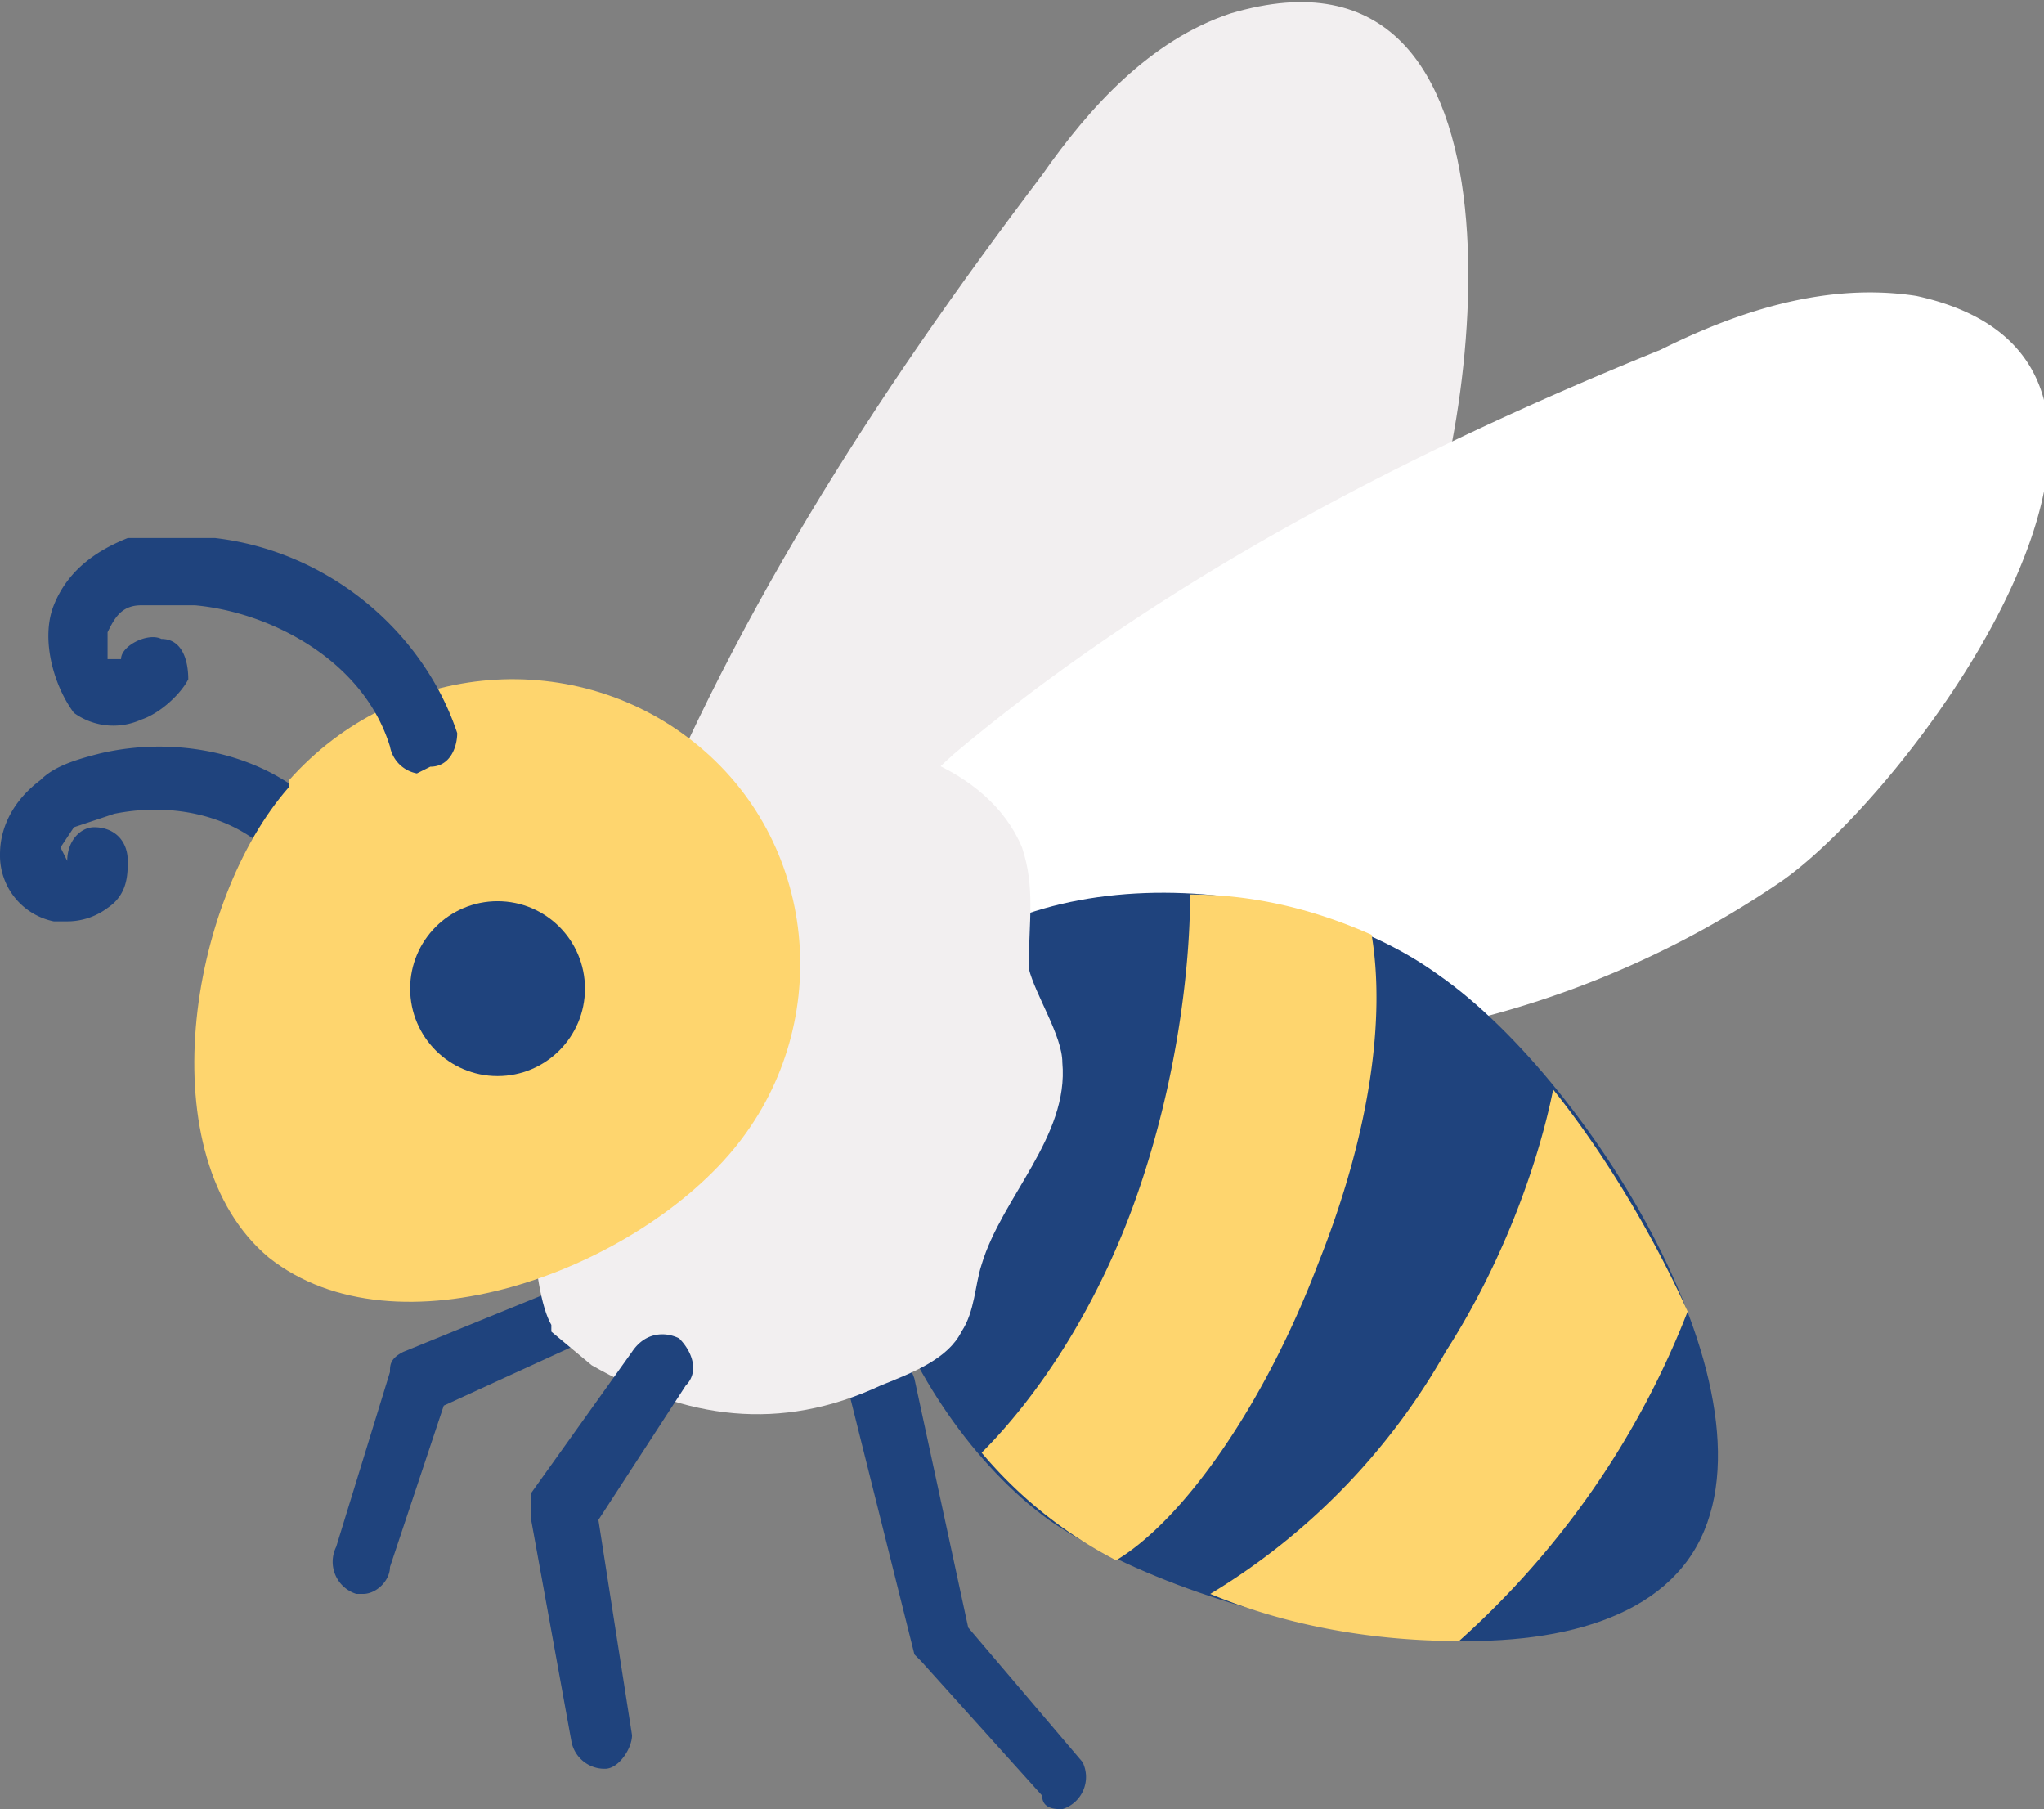
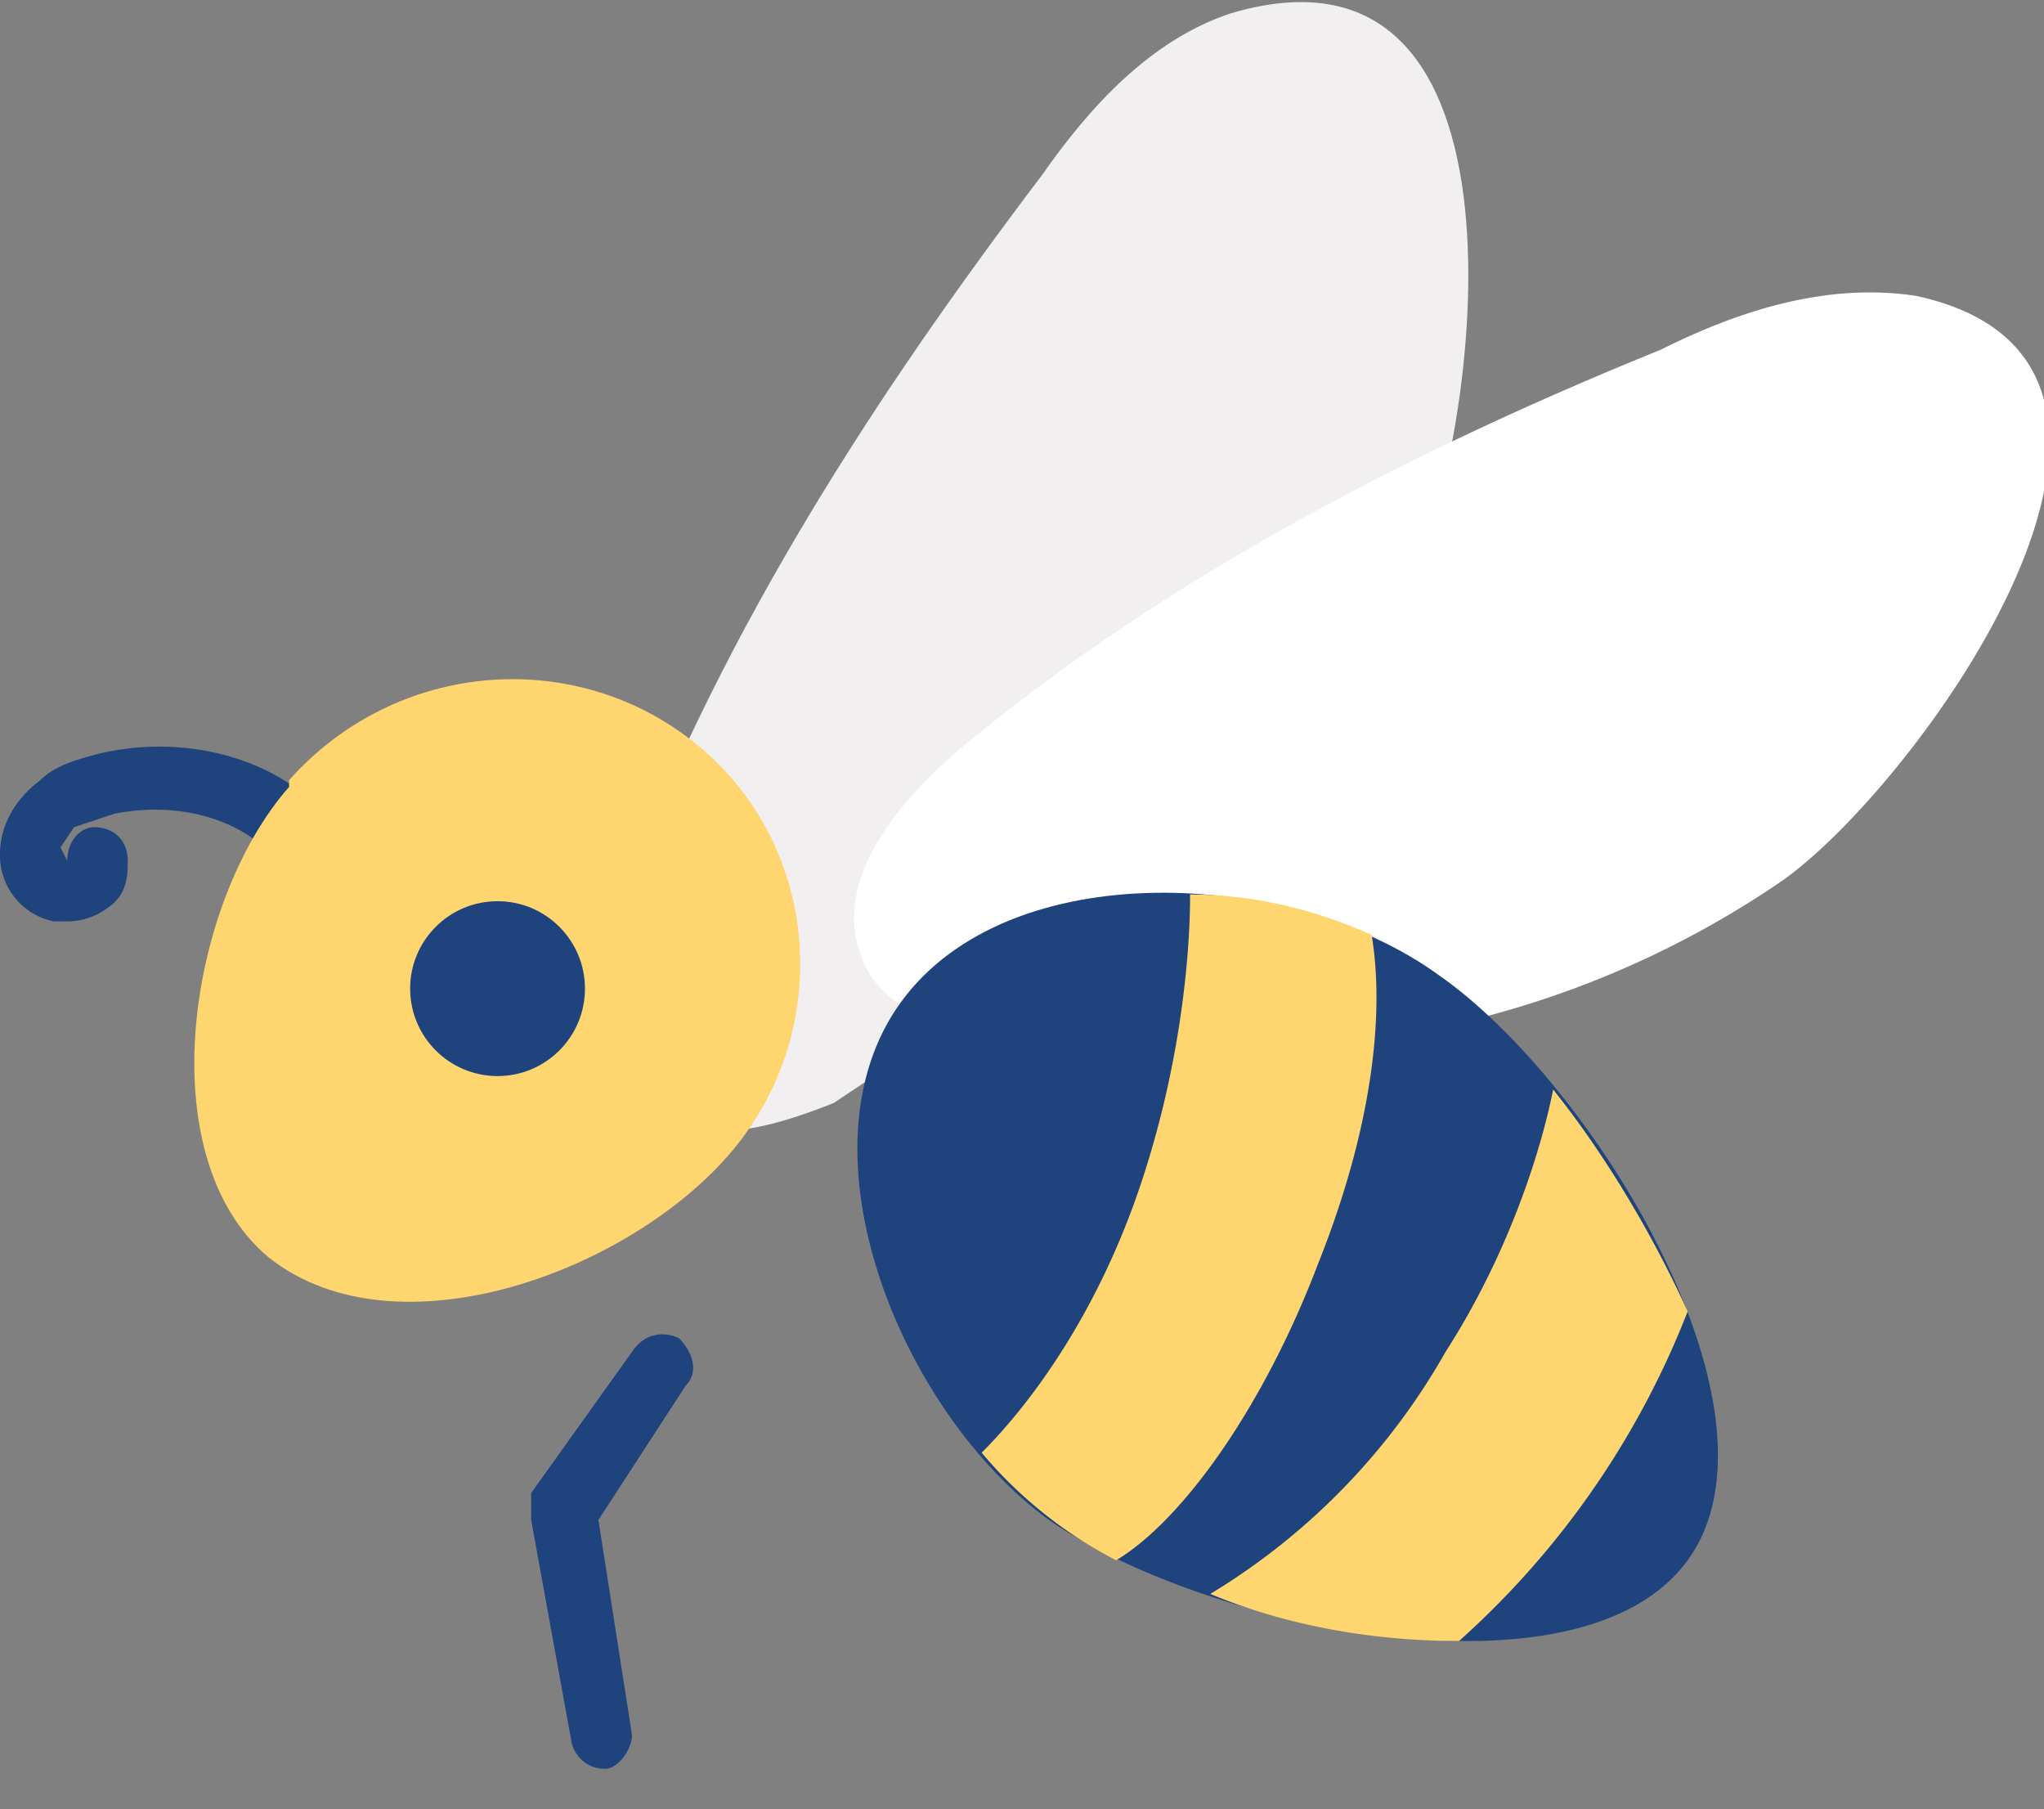
<svg xmlns="http://www.w3.org/2000/svg" width="30.4" height="26.9">
  <rect width="100%" height="100%" fill="#808080" stroke="none" />
  <path d="m13 16-.6.4c-1 .4-2.1.7-2.9 0-.9-.8-.6-2.2-.2-3.2 1.5-3.9 3.7-7.3 6.2-10.6.7-1 1.6-2 2.8-2.4C23-1.2 22 6.5 21 8.6c-1 2.2-2.6 4-4.4 5.4-1 .8-2.2 1.5-3.4 2Z" style="fill:#f2eff0" />
  <path d="M16 15.6h-.7c-1-.2-2.2-.5-2.5-1.4-.4-1.1.5-2.2 1.4-3 3.1-2.6 6.8-4.5 10.5-6 1.2-.6 2.5-1 3.8-.8 4.6 1 0 7.3-2 8.7a14.2 14.2 0 0 1-6.5 2.4c-1.3.2-2.7.2-4 .1Z" style="fill:#fff" />
-   <path d="M15.8 26.9c-.1 0-.3 0-.3-.2l-1.8-2-.1-.1-1-4c0-.2.2-.4.4-.5.3 0 .5.1.6.4l.8 3.7 1.7 2a.5.5 0 0 1-.3.7ZM5.4 23.7h-.1A.5.5 0 0 1 5 23l.8-2.6c0-.1 0-.2.2-.3L8.7 19c.2-.1.5 0 .6.2 0 .2 0 .5-.3.6l-2.4 1.1-.8 2.4c0 .2-.2.4-.4.4Z" style="fill:#1f437d" />
  <path d="M21.4 14.5c2.3 1.6 5.3 6.5 3.7 8.7s-7.2 1-9.5-.6c-2.2-1.6-3.8-5.5-2.2-7.7s5.8-2 8-.4Z" style="fill:#1f437d" />
-   <path d="m8.2 19.8.6.5c1.4.8 2.8 1 4.3.3.5-.2 1-.4 1.2-.8.2-.3.2-.7.3-1 .3-1 1.3-1.9 1.2-3 0-.4-.4-1-.5-1.4 0-.7.1-1.2-.1-1.8-.5-1.2-2.1-1.7-3.3-1.6-1 .2-2.4.7-3.1 1.5-.5.5-.8 1.3-.7 2 .1.6.4 1.1.2 1.6l-.2.6c-.3.5-.2 2.5.1 3Z" style="fill:#f2eff0" />
  <path d="M1 13.7H.8a1 1 0 0 1-.8-1c0-.4.2-.8.6-1.1.2-.2.5-.3.9-.4 1.3-.3 2.7.1 3.4 1 .2.3.1.6 0 .7-.3.2-.5.1-.7 0-.5-.7-1.5-1-2.5-.8l-.6.2-.2.3.1.2c0-.3.2-.5.4-.5.3 0 .5.2.5.5 0 .2 0 .5-.3.7a1 1 0 0 1-.6.2Z" style="fill:#1f437d" />
  <path d="M4.3 11.6c1.6-1.8 4.3-2 6.1-.5s2 4.2.5 6-5 3.1-6.9 1.6c-1.8-1.5-1.2-5.3.3-7Z" style="fill:#fed56e" />
  <circle cx="7.4" cy="14.7" r="1.3" style="fill:#1f437d" />
-   <path d="M6.2 11.5a.5.5 0 0 1-.4-.4C5.4 9.8 4 9.1 2.9 9h-.8c-.3 0-.4.2-.5.4v.4h.2c0-.2.4-.4.6-.3.3 0 .4.3.4.6-.1.2-.4.5-.7.6a1 1 0 0 1-1-.1C.8 10.2.6 9.5.8 9c.2-.5.6-.8 1.1-1h1.3c1.7.2 3.1 1.4 3.6 2.9 0 .2-.1.5-.4.5Z" style="fill:#1f437d" />
  <path d="M16.6 23.2c1-.6 2.2-2.3 3-4.4.8-2 1-3.7.8-4.9-.9-.4-1.8-.6-2.7-.6 0 1.1-.2 2.8-.8 4.5-.6 1.7-1.5 3-2.3 3.8a6.5 6.5 0 0 0 2 1.6ZM23.1 16.2c-.2 1-.7 2.5-1.6 3.9a9.9 9.9 0 0 1-3.5 3.6c1.2.5 2.5.7 3.7.7a12.8 12.8 0 0 0 3.4-4.9c-.5-1.1-1.2-2.3-2-3.3Z" style="fill:#fed56e" />
  <path d="M9 26.3a.5.5 0 0 1-.5-.4l-.6-3.3v-.4l1.5-2.1c.2-.3.5-.3.7-.2.2.2.3.5.1.7l-1.3 2 .5 3.2c0 .2-.2.5-.4.5Z" style="fill:#1f437d" />
</svg>